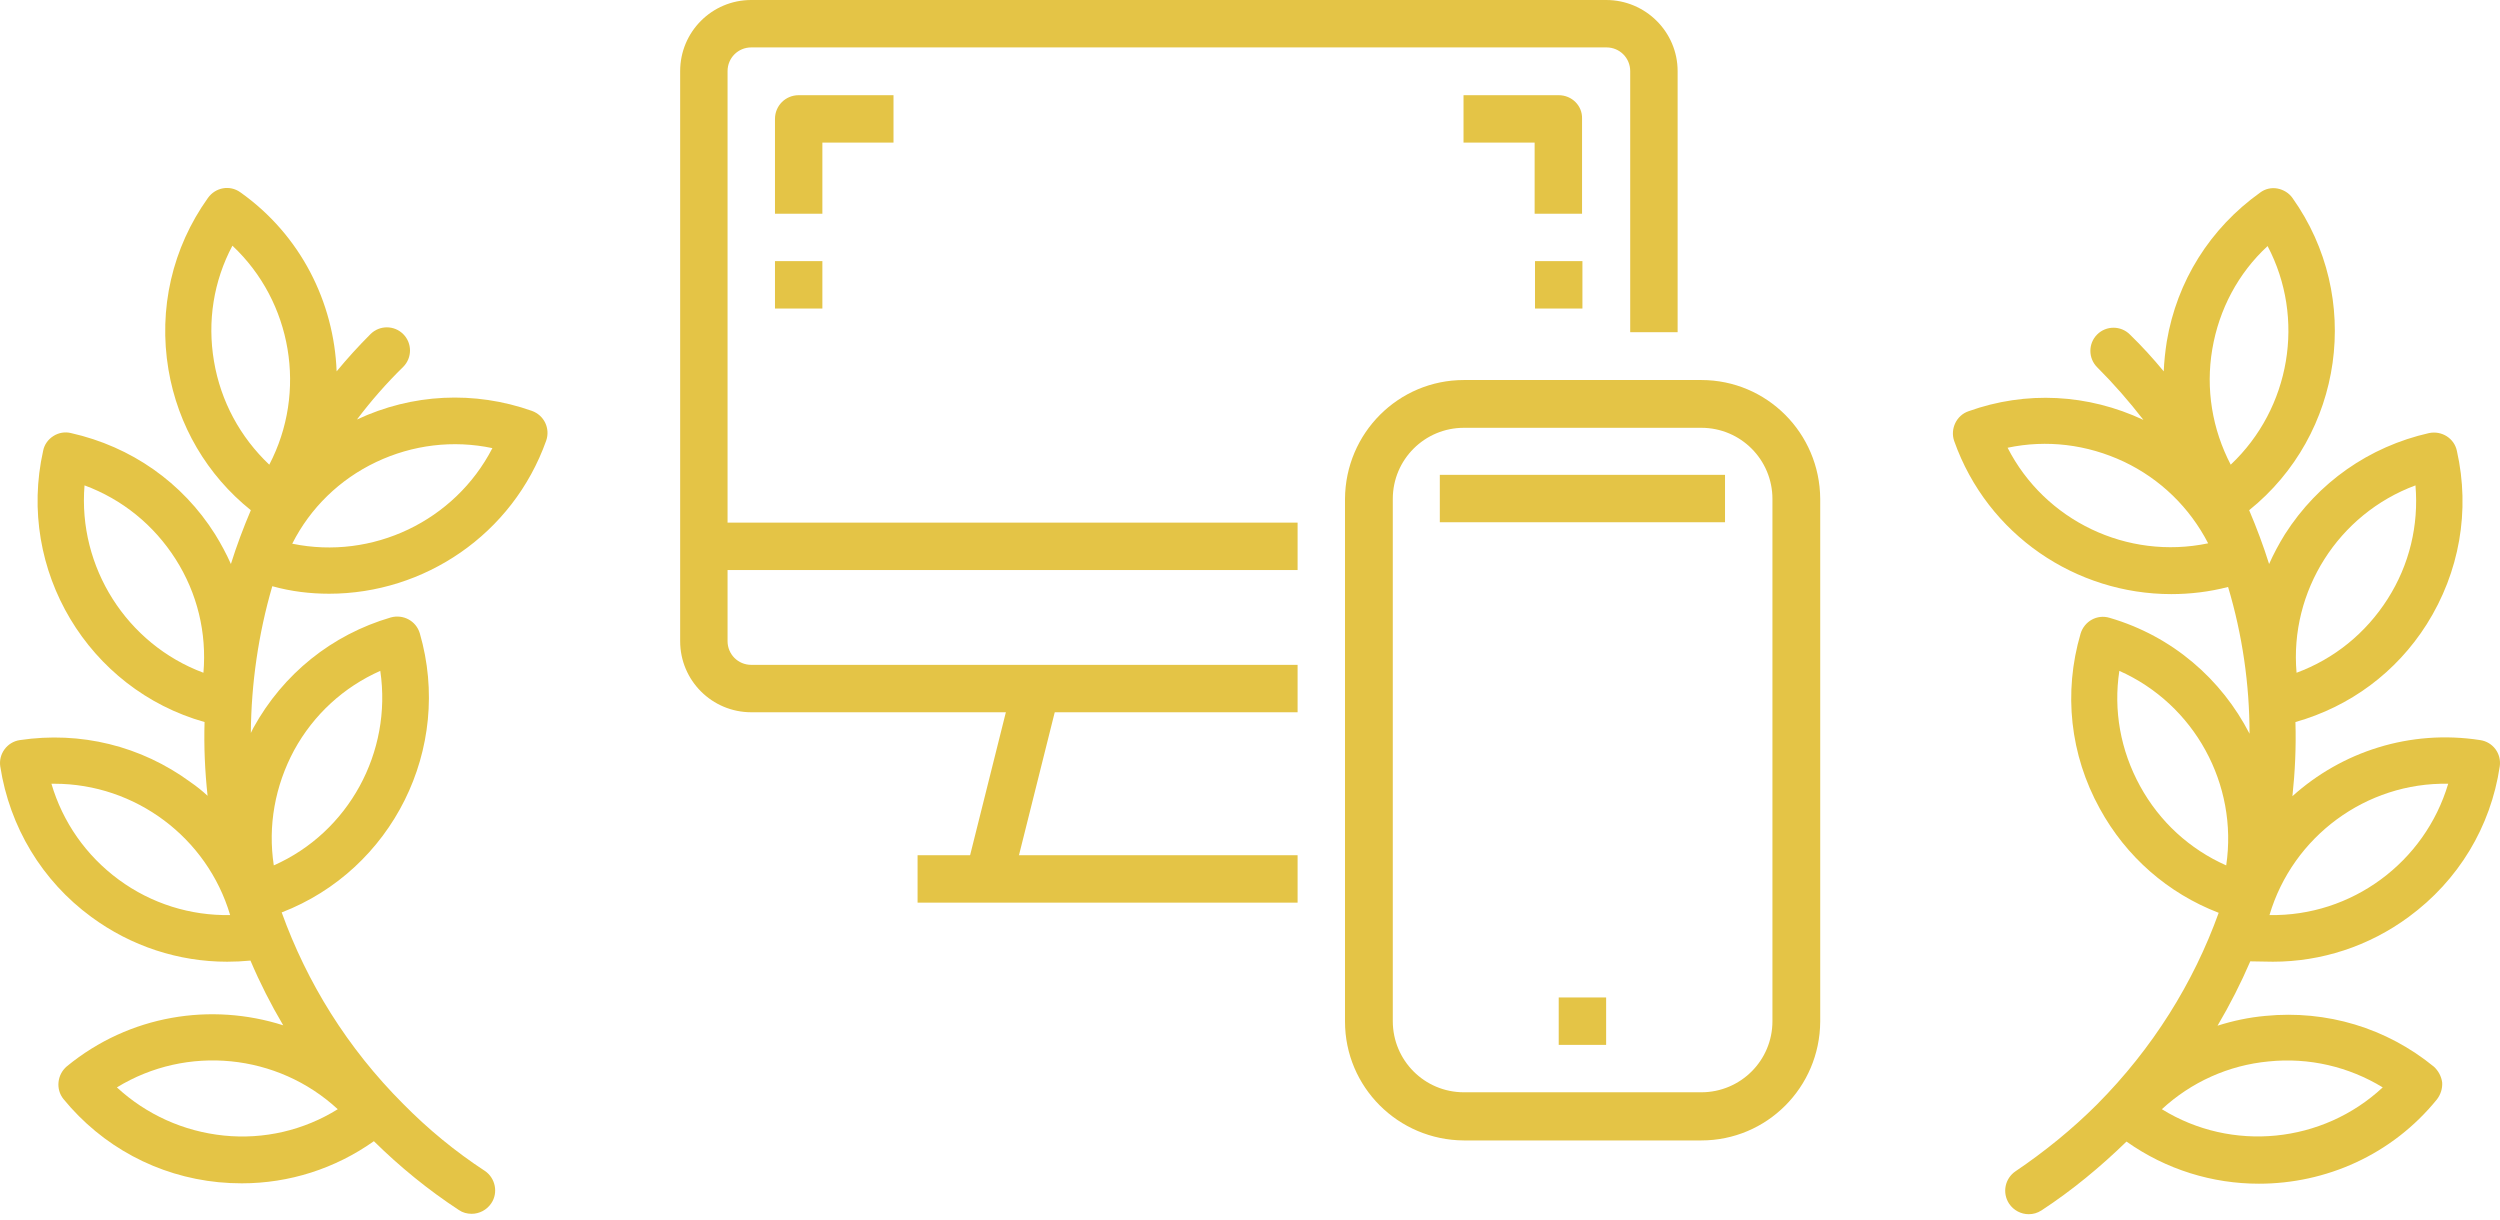
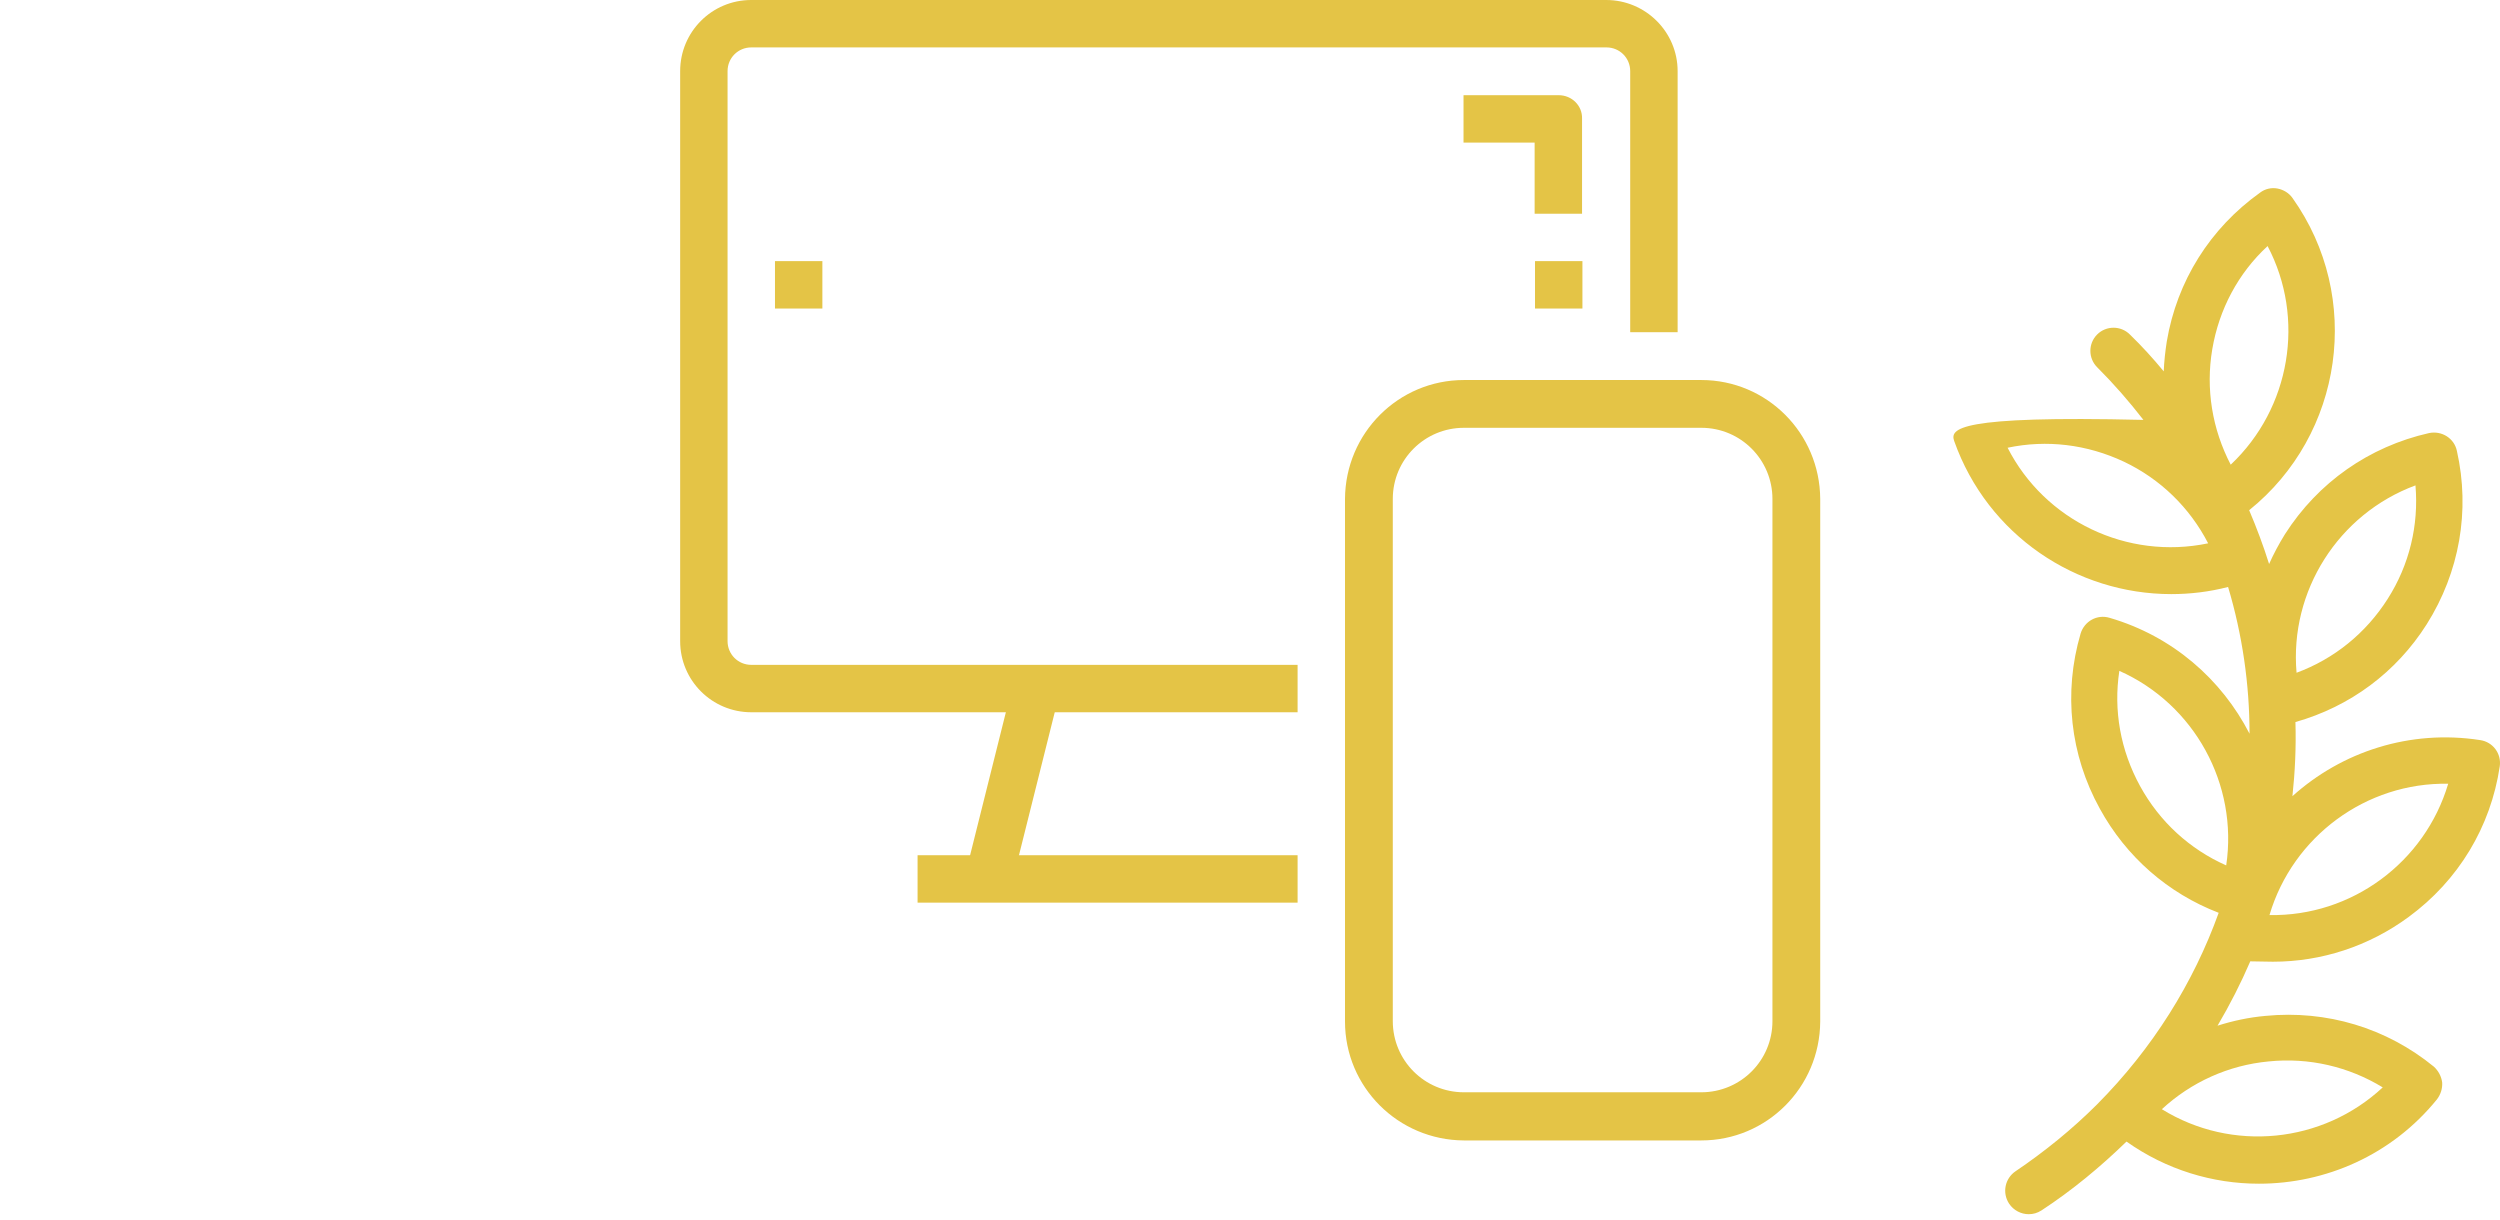
<svg xmlns="http://www.w3.org/2000/svg" width="205" height="100" viewBox="0 0 205 100" fill="none">
-   <path d="M26.987 48.686C34.762 48.686 42.043 43.842 44.789 36.129C45.129 35.142 44.635 34.062 43.617 33.692C38.896 32.026 33.805 32.272 29.27 34.401C30.412 32.889 31.676 31.439 33.065 30.082C33.805 29.341 33.805 28.138 33.065 27.398C32.324 26.657 31.121 26.657 30.381 27.398C29.393 28.385 28.468 29.403 27.604 30.452C27.388 24.806 24.673 19.283 19.705 15.766C18.841 15.149 17.669 15.365 17.052 16.229C14.121 20.332 12.979 25.33 13.812 30.298C14.584 34.895 16.99 38.968 20.569 41.837C19.952 43.287 19.397 44.768 18.934 46.249C18.564 45.416 18.132 44.614 17.638 43.812C14.954 39.554 10.758 36.623 5.821 35.512C5.328 35.389 4.803 35.481 4.371 35.759C3.939 36.036 3.631 36.468 3.538 36.962C1.348 46.743 7.241 56.523 16.774 59.207C16.713 61.213 16.805 63.249 17.021 65.254C16.589 64.853 16.126 64.483 15.633 64.144C11.56 61.151 6.593 59.948 1.625 60.688C0.576 60.843 -0.133 61.83 0.021 62.848C0.792 67.815 3.446 72.227 7.488 75.189C10.758 77.596 14.646 78.861 18.625 78.861C19.273 78.861 19.89 78.83 20.538 78.768C21.31 80.588 22.204 82.347 23.223 84.075C17.33 82.193 10.635 83.211 5.482 87.438C4.68 88.117 4.556 89.32 5.204 90.122C8.382 94.01 12.918 96.447 17.916 96.941C18.564 97.002 19.181 97.033 19.829 97.033C23.716 97.033 27.48 95.83 30.658 93.578C32.787 95.676 35.132 97.589 37.631 99.224C37.94 99.44 38.31 99.532 38.68 99.532C39.297 99.532 39.914 99.224 40.285 98.668C40.871 97.805 40.624 96.601 39.76 96.015C37.353 94.442 35.101 92.59 33.065 90.523C28.468 85.926 25.166 80.558 23.099 74.819C32.139 71.333 37.168 61.398 34.422 51.926C34.114 50.908 33.065 50.352 32.047 50.63C27.203 52.049 23.223 55.258 20.785 59.67C20.724 59.824 20.631 59.948 20.569 60.102C20.6 56.06 21.186 51.988 22.328 48.069C23.871 48.501 25.444 48.686 26.987 48.686ZM16.682 55.166C10.388 52.821 6.377 46.496 6.932 39.801C10.018 40.942 12.609 43.04 14.399 45.848C16.188 48.656 16.959 51.895 16.682 55.166ZM9.74 72.135C7.056 70.16 5.143 67.414 4.217 64.267C4.31 64.267 4.371 64.267 4.464 64.267C11.097 64.267 16.99 68.679 18.872 75.035C15.633 75.097 12.424 74.109 9.74 72.135ZM18.348 93.115C15.047 92.776 11.992 91.387 9.586 89.166C15.324 85.648 22.76 86.389 27.696 90.955C24.92 92.683 21.649 93.454 18.348 93.115ZM24.117 61.521C25.722 58.59 28.19 56.338 31.183 55.011C32.17 61.675 28.591 68.247 22.451 70.962C21.958 67.723 22.544 64.452 24.117 61.521ZM30.843 37.888C33.836 36.468 37.168 36.067 40.377 36.746C37.292 42.732 30.535 45.94 23.963 44.583C25.444 41.652 27.851 39.307 30.843 37.888ZM17.546 29.619C16.99 26.349 17.515 23.047 19.058 20.147C23.963 24.744 25.197 32.149 22.081 38.104C19.705 35.851 18.101 32.92 17.546 29.619Z" fill="#E4C446" />
-   <path d="M186.374 78.861C190.355 78.861 194.242 77.596 197.512 75.189C201.585 72.197 204.238 67.816 204.979 62.848C205.133 61.799 204.424 60.843 203.375 60.688C197.605 59.794 192.021 61.645 187.979 65.286C188.195 63.28 188.287 61.244 188.226 59.208C192.699 57.943 196.494 55.135 198.993 51.186C201.678 46.928 202.572 41.868 201.462 36.962C201.246 35.944 200.228 35.296 199.179 35.512C194.273 36.623 190.077 39.554 187.362 43.812C186.868 44.614 186.436 45.416 186.066 46.249C185.603 44.768 185.048 43.287 184.431 41.837C192.144 35.636 193.779 24.374 187.979 16.229C187.701 15.828 187.238 15.55 186.745 15.458C186.251 15.365 185.727 15.489 185.325 15.797C181.222 18.728 178.507 23.047 177.674 28.015C177.55 28.817 177.458 29.65 177.427 30.452C176.563 29.403 175.638 28.385 174.65 27.429C173.91 26.688 172.707 26.688 171.966 27.429C171.226 28.169 171.226 29.372 171.966 30.113C173.354 31.501 174.589 32.92 175.761 34.432C171.226 32.303 166.135 32.026 161.414 33.723C160.427 34.062 159.902 35.173 160.242 36.16C162.988 43.904 170.269 48.717 178.044 48.717C179.587 48.717 181.16 48.532 182.703 48.131C183.875 52.05 184.462 56.122 184.462 60.164C182.178 55.721 178.168 52.173 172.984 50.661C171.966 50.353 170.917 50.939 170.608 51.957C169.189 56.801 169.745 61.892 172.182 66.304C174.342 70.253 177.766 73.246 181.932 74.85C179.864 80.589 176.532 85.957 171.966 90.554C169.93 92.591 167.647 94.442 165.271 96.046C164.407 96.632 164.16 97.805 164.746 98.7C165.117 99.255 165.734 99.564 166.351 99.564C166.721 99.564 167.06 99.471 167.4 99.255C169.899 97.62 172.213 95.707 174.373 93.609C177.643 95.923 181.438 97.064 185.233 97.064C190.694 97.064 196.124 94.719 199.826 90.153C200.135 89.752 200.289 89.258 200.258 88.765C200.197 88.271 199.95 87.808 199.58 87.469C195.692 84.291 190.786 82.81 185.757 83.304C184.4 83.427 183.104 83.705 181.839 84.106C182.857 82.378 183.752 80.62 184.523 78.83C185.079 78.83 185.727 78.861 186.374 78.861ZM198.068 39.801C198.346 43.071 197.574 46.311 195.785 49.118C193.995 51.926 191.404 54.024 188.318 55.166C187.732 48.471 191.743 42.146 198.068 39.801ZM200.752 64.267C198.839 70.716 192.823 75.159 186.097 75.035C188.01 68.587 194.026 64.144 200.752 64.267ZM164.623 36.715C167.832 36.037 171.133 36.438 174.157 37.857C177.149 39.276 179.556 41.621 181.068 44.552C174.434 45.941 167.677 42.701 164.623 36.715ZM182.919 38.104C181.407 35.204 180.852 31.902 181.407 28.632C181.962 25.361 183.536 22.4 185.943 20.178C189.059 26.102 187.825 33.476 182.919 38.104ZM186.035 87.037C189.336 86.698 192.607 87.469 195.384 89.166C190.447 93.763 183.011 94.504 177.273 90.955C179.679 88.734 182.734 87.346 186.035 87.037ZM182.549 70.963C179.556 69.636 177.088 67.384 175.483 64.453C173.879 61.522 173.293 58.251 173.786 55.011C179.957 57.757 183.536 64.329 182.549 70.963Z" fill="#E4C446" />
+   <path d="M186.374 78.861C190.355 78.861 194.242 77.596 197.512 75.189C201.585 72.197 204.238 67.816 204.979 62.848C205.133 61.799 204.424 60.843 203.375 60.688C197.605 59.794 192.021 61.645 187.979 65.286C188.195 63.28 188.287 61.244 188.226 59.208C192.699 57.943 196.494 55.135 198.993 51.186C201.678 46.928 202.572 41.868 201.462 36.962C201.246 35.944 200.228 35.296 199.179 35.512C194.273 36.623 190.077 39.554 187.362 43.812C186.868 44.614 186.436 45.416 186.066 46.249C185.603 44.768 185.048 43.287 184.431 41.837C192.144 35.636 193.779 24.374 187.979 16.229C187.701 15.828 187.238 15.55 186.745 15.458C186.251 15.365 185.727 15.489 185.325 15.797C181.222 18.728 178.507 23.047 177.674 28.015C177.55 28.817 177.458 29.65 177.427 30.452C176.563 29.403 175.638 28.385 174.65 27.429C173.91 26.688 172.707 26.688 171.966 27.429C171.226 28.169 171.226 29.372 171.966 30.113C173.354 31.501 174.589 32.92 175.761 34.432C160.427 34.062 159.902 35.173 160.242 36.16C162.988 43.904 170.269 48.717 178.044 48.717C179.587 48.717 181.16 48.532 182.703 48.131C183.875 52.05 184.462 56.122 184.462 60.164C182.178 55.721 178.168 52.173 172.984 50.661C171.966 50.353 170.917 50.939 170.608 51.957C169.189 56.801 169.745 61.892 172.182 66.304C174.342 70.253 177.766 73.246 181.932 74.85C179.864 80.589 176.532 85.957 171.966 90.554C169.93 92.591 167.647 94.442 165.271 96.046C164.407 96.632 164.16 97.805 164.746 98.7C165.117 99.255 165.734 99.564 166.351 99.564C166.721 99.564 167.06 99.471 167.4 99.255C169.899 97.62 172.213 95.707 174.373 93.609C177.643 95.923 181.438 97.064 185.233 97.064C190.694 97.064 196.124 94.719 199.826 90.153C200.135 89.752 200.289 89.258 200.258 88.765C200.197 88.271 199.95 87.808 199.58 87.469C195.692 84.291 190.786 82.81 185.757 83.304C184.4 83.427 183.104 83.705 181.839 84.106C182.857 82.378 183.752 80.62 184.523 78.83C185.079 78.83 185.727 78.861 186.374 78.861ZM198.068 39.801C198.346 43.071 197.574 46.311 195.785 49.118C193.995 51.926 191.404 54.024 188.318 55.166C187.732 48.471 191.743 42.146 198.068 39.801ZM200.752 64.267C198.839 70.716 192.823 75.159 186.097 75.035C188.01 68.587 194.026 64.144 200.752 64.267ZM164.623 36.715C167.832 36.037 171.133 36.438 174.157 37.857C177.149 39.276 179.556 41.621 181.068 44.552C174.434 45.941 167.677 42.701 164.623 36.715ZM182.919 38.104C181.407 35.204 180.852 31.902 181.407 28.632C181.962 25.361 183.536 22.4 185.943 20.178C189.059 26.102 187.825 33.476 182.919 38.104ZM186.035 87.037C189.336 86.698 192.607 87.469 195.384 89.166C190.447 93.763 183.011 94.504 177.273 90.955C179.679 88.734 182.734 87.346 186.035 87.037ZM182.549 70.963C179.556 69.636 177.088 67.384 175.483 64.453C173.879 61.522 173.293 58.251 173.786 55.011C179.957 57.757 183.536 64.329 182.549 70.963Z" fill="#E4C446" />
  <path d="M139.508 31.162H120.04C114.672 31.162 110.321 35.512 110.29 40.912V83.767C110.29 89.135 114.641 93.486 120.04 93.516H139.508C144.877 93.516 149.227 89.166 149.258 83.767V40.912C149.227 35.512 144.877 31.162 139.508 31.162ZM145.34 83.736C145.34 86.975 142.717 89.567 139.508 89.567H120.04C116.8 89.567 114.209 86.945 114.209 83.736V40.912C114.209 37.672 116.831 35.08 120.04 35.08H139.508C142.748 35.08 145.34 37.703 145.34 40.912V83.736Z" fill="#E4C446" />
-   <path d="M141.452 38.937H118.065V42.824H141.452V38.937Z" fill="#E4C446" />
-   <path d="M131.703 81.792H127.815V85.68H131.703V81.792Z" fill="#E4C446" />
  <path d="M131.703 0H61.604C58.364 0 55.773 2.623 55.773 5.831V52.574C55.773 55.813 58.395 58.405 61.604 58.405H106.403V54.518H61.604C60.524 54.518 59.66 53.654 59.66 52.574V5.831C59.66 4.751 60.524 3.888 61.604 3.888H131.733C132.813 3.888 133.677 4.751 133.677 5.831V27.243H137.565V5.831C137.565 2.623 134.942 0 131.703 0Z" fill="#E4C446" />
  <path d="M83.084 55.996L79.183 71.59L82.954 72.534L86.855 56.94L83.084 55.996Z" fill="#E4C446" />
  <path d="M106.403 70.129H75.241V74.017H106.403V70.129Z" fill="#E4C446" />
-   <path d="M106.403 42.855H57.717V46.743H106.403V42.855Z" fill="#E4C446" />
-   <path d="M65.492 7.806C64.412 7.806 63.548 8.67 63.548 9.75V17.525H67.435V11.693H73.267V7.806H65.492Z" fill="#E4C446" />
  <path d="M67.435 21.412H63.548V25.3H67.435V21.412Z" fill="#E4C446" />
  <path d="M127.815 7.806H120.009V11.693H125.84V17.525H129.728V9.719C129.759 8.67 128.895 7.806 127.815 7.806Z" fill="#E4C446" />
  <path d="M129.759 21.412H125.871V25.3H129.759V21.412Z" fill="#E4C446" />
</svg>